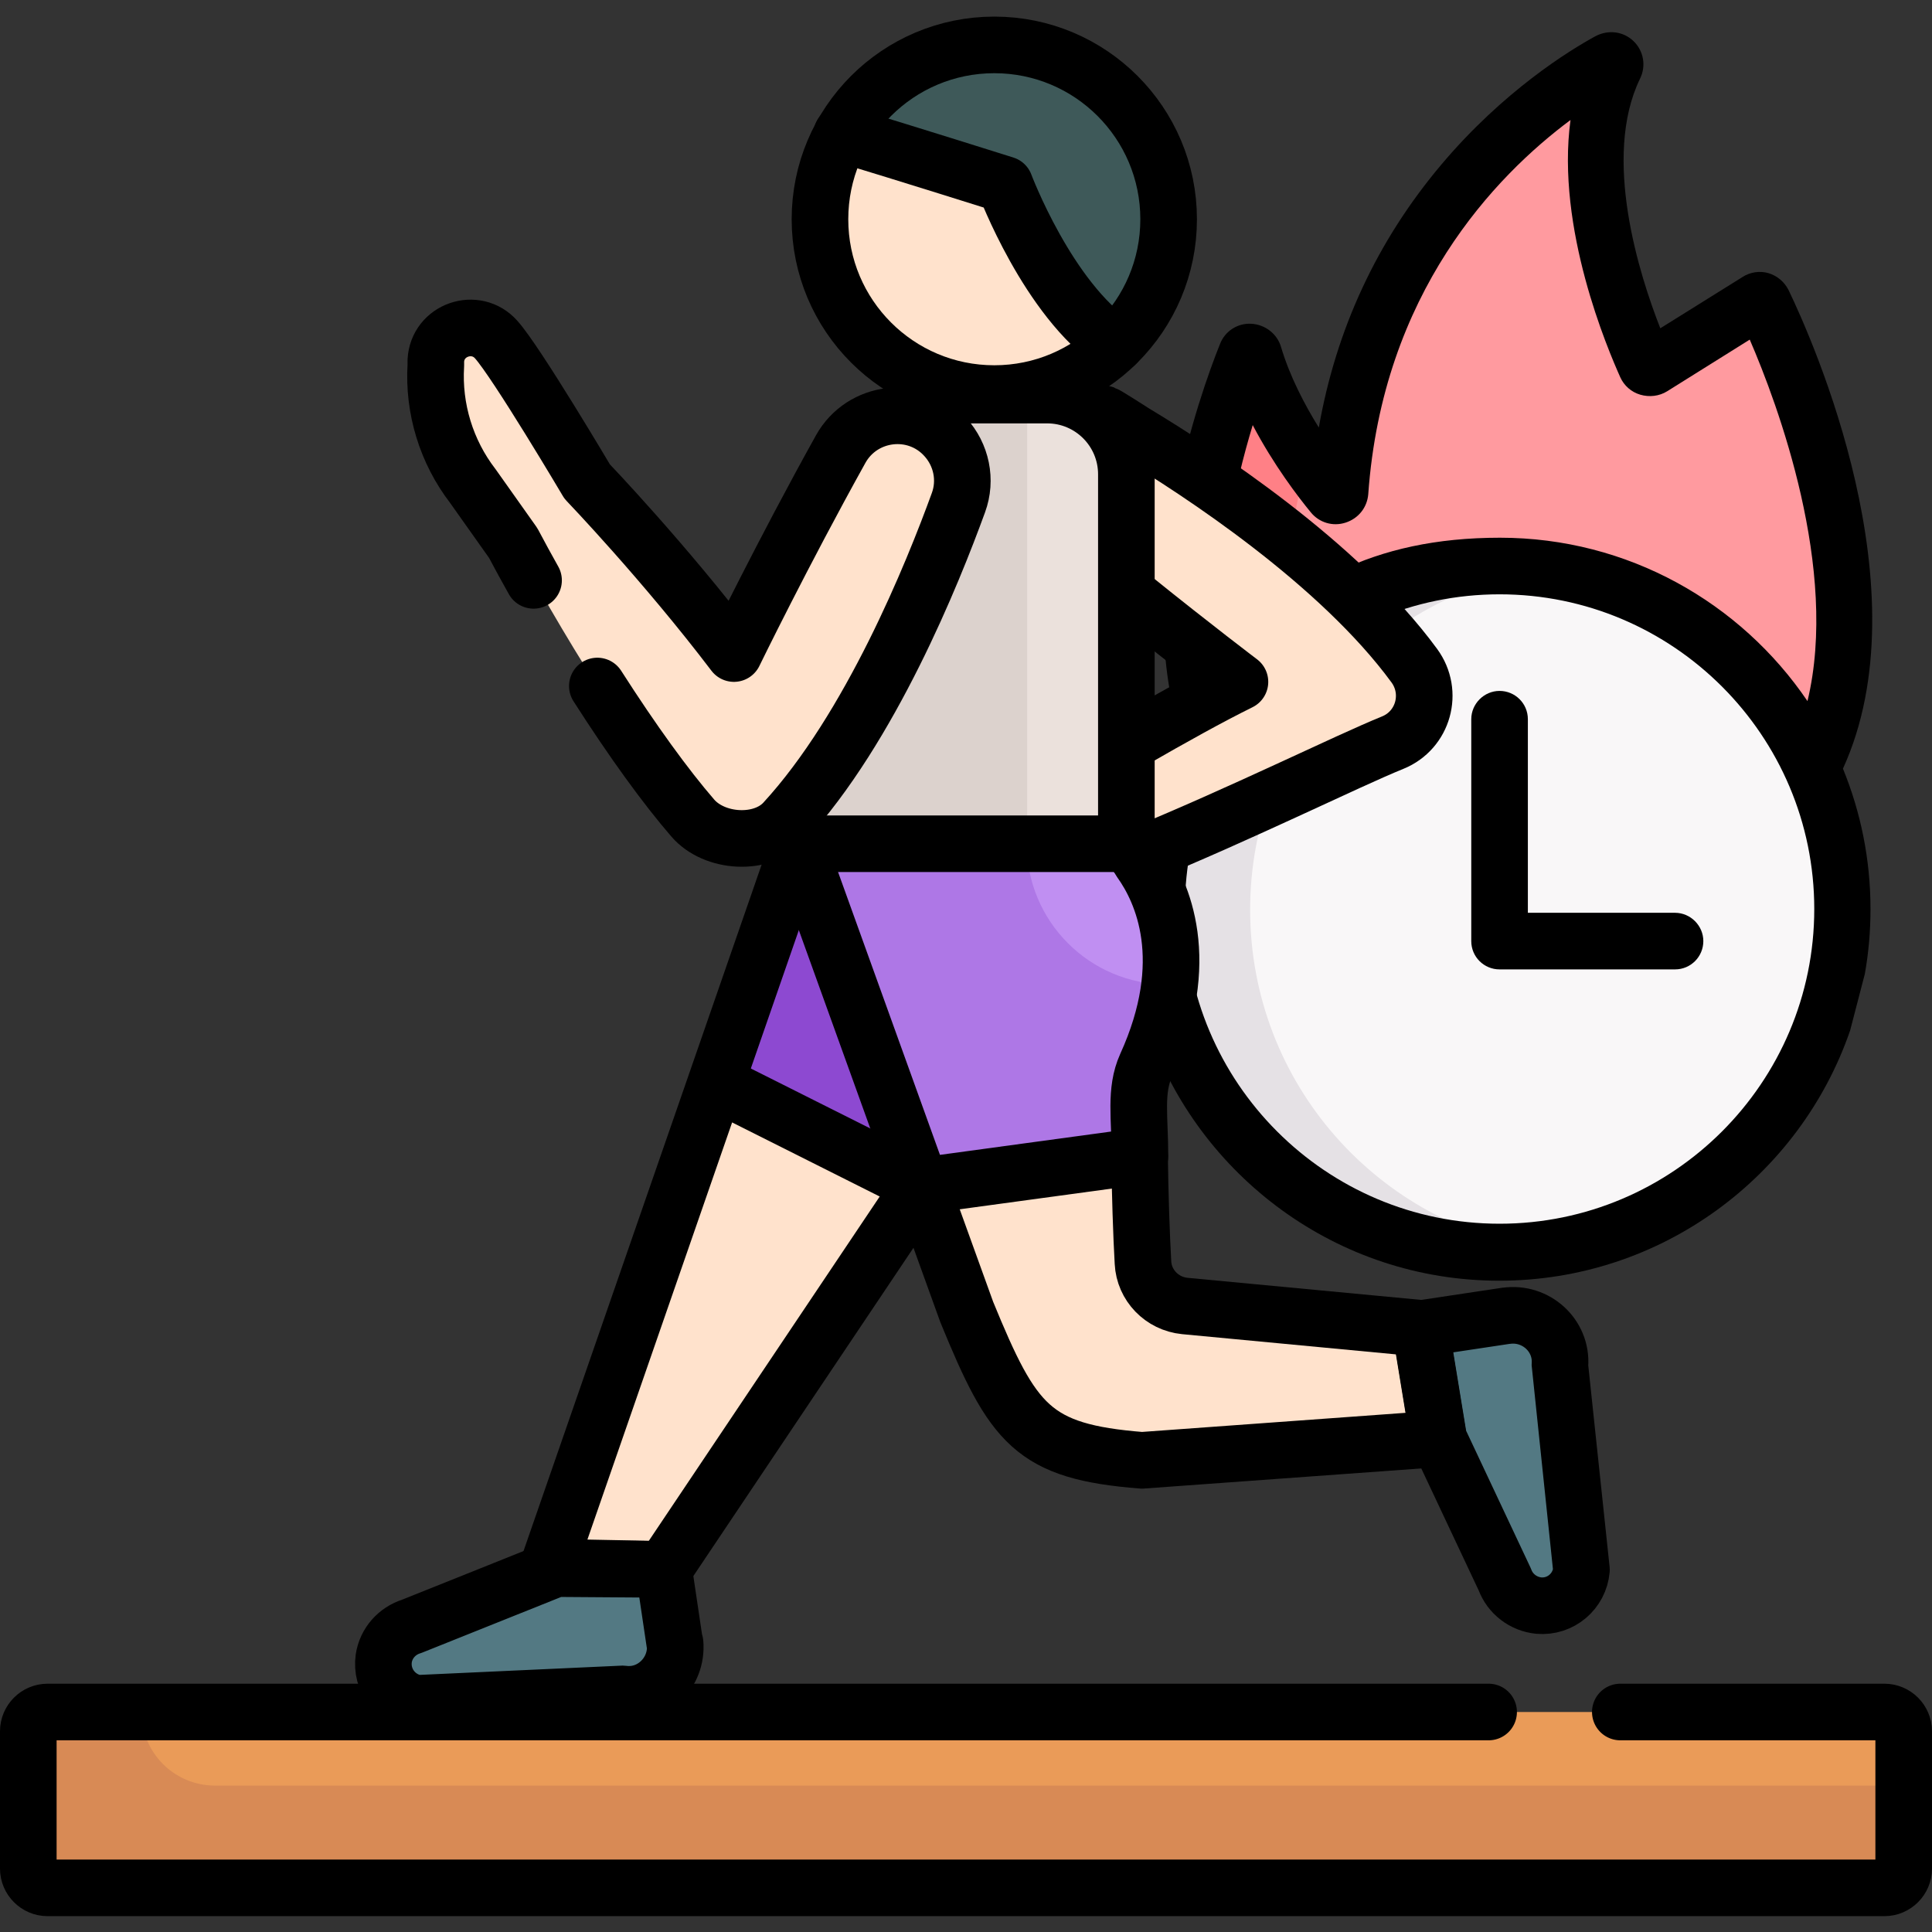
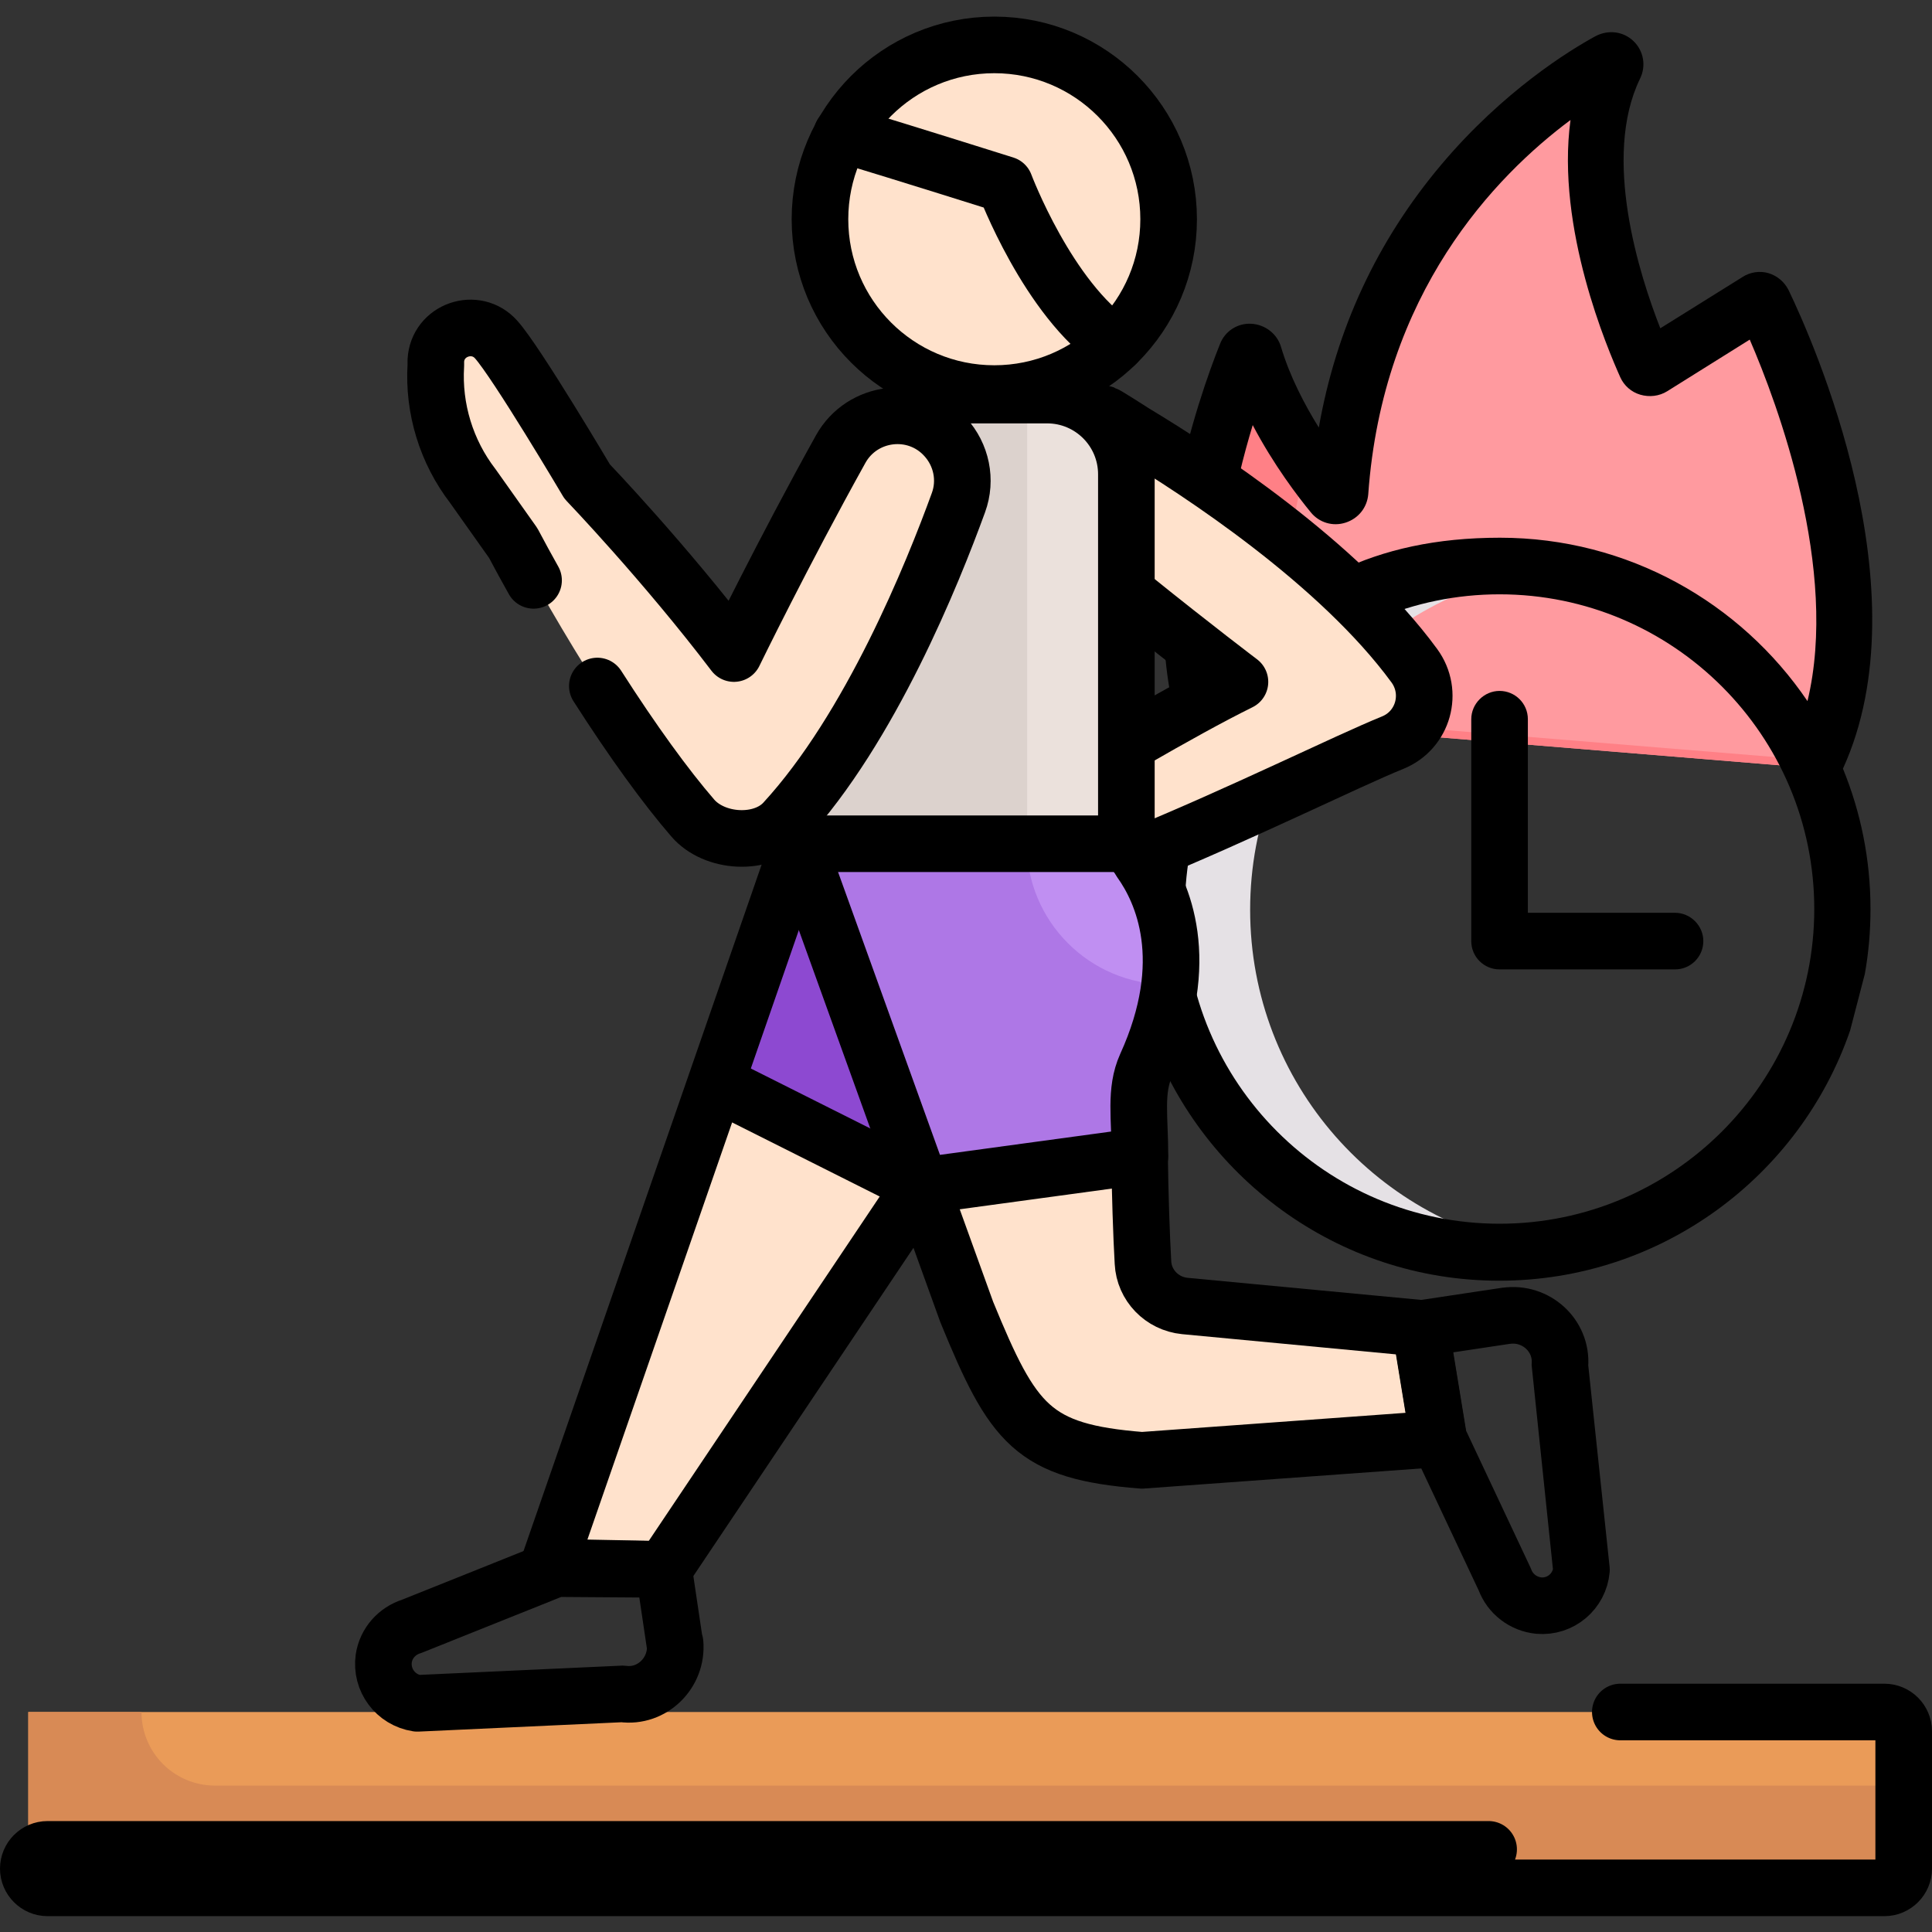
<svg xmlns="http://www.w3.org/2000/svg" id="Capa_1" version="1.1" viewBox="0 0 512 512">
  <rect x="0" y="0" width="512" height="512" fill="#333333" stroke="none" />
  <defs>
    <style>
      .st0 {
        fill: #ffe2cc;
      }

      .st1 {
        fill: #ff9a9f;
      }

      .st2 {
        fill: #3e5959;
      }

      .st3 {
        fill: none;
        stroke: #000;
        stroke-linecap: round;
        stroke-linejoin: round;
        stroke-width: 15px;
      }

      .st4 {
        fill: #ae77e6;
      }

      .st5 {
        fill: #537983;
      }

      .st6 {
        fill: #ebe1dc;
      }

      .st7 {
        fill: #ff8086;
      }

      .st8 {
        fill: #c08ff2;
      }

      .st9 {
        fill: #dcd2cd;
      }

      .st10 {
        fill: #ea9b58;
      }

      .st11 {
        fill: #d88a55;
      }

      .st12 {
        fill: #f9f7f8;
      }

      .st13 {
        fill: #8d49d1;
      }

      .st14 {
        fill: #e5e1e5;
      }
    </style>
  </defs>
  <g>
    <g>
      <path class="st1" d="M480.1,203.4c23.2-45-8.4-114-12.9-123.4-.3-.6-1-.8-1.5-.4l-28.2,17.7c-.5.3-1.3.1-1.5-.5-3.4-7.4-22.1-50.6-8.2-79.3.5-.9-.5-1.9-1.5-1.4-13.3,7.3-66.2,40.8-71.5,114.3,0,.9-1.3,1.3-1.9.6-4.4-5.3-15.9-20.4-20.8-37-.3-1-1.6-1.1-2-.1-4.8,12-21.7,58.9-10.9,96.4l160.8,13.2Z" />
      <path class="st7" d="M481,201.5c-.3.7-.6,1.3-1,2l-160.8-13.2c-10.9-37.4,6.1-84.4,10.9-96.4.4-1,1.7-.9,2,.1,3.2,10.8,9.1,20.9,14.1,28.1-4.9,19.7-8.4,45.7-1.9,68.2l136.7,11.2Z" />
-       <circle class="st12" cx="397.2" cy="240.9" r="90.9" />
      <path class="st14" d="M409.7,331c-4.1.6-8.3.9-12.5.9-50.2,0-90.9-40.7-90.9-90.9s40.7-90.9,90.9-90.9,8.4.3,12.5.9c-44.3,6.1-78.4,44.1-78.4,90.1s34.1,84,78.4,90.1h0Z" />
    </g>
    <g>
      <path d="M304.3,273.1c13.4,38.5,50,66.3,93,66.3s79.7-27.7,93-66.3l3.9-15c1-5.6,1.5-11.3,1.5-17.2,0-13.2-2.6-25.7-7.3-37.2,21.6-47.3-8.1-113.7-14.4-126.8-1.1-2.2-3-3.8-5.3-4.5-2.3-.7-4.9-.3-6.9,1l-21.8,13.6c-5.5-14-15.5-45.2-5.4-66.1,1.7-3.4,1-7.4-1.7-10-2.7-2.6-6.7-3.1-10.1-1.3-6.8,3.7-24.4,14.5-40.9,34.1-17,20.2-27.8,43.5-32.4,69.6-3.8-6.1-7.7-13.6-10-21.3-1-3.5-4.2-6-7.9-6.2-3.7-.2-7,2-8.3,5.4-5.5,13.7-22.3,61.4-11.3,100.6-8.4,14.5-13.2,31.3-13.2,49.2s.5,11.6,1.5,17.2M331.9,112.5c5.6,10.7,12.2,19.3,15.5,23.3,2.2,2.7,5.8,3.8,9.2,2.7s5.7-4,6-7.5c3.8-53.4,33.6-84.3,53.6-99.2-3.9,28.7,9.9,60.8,13.2,68.2,1,2.2,2.9,3.9,5.3,4.6,2.4.7,5,.4,7.1-.9l21.9-13.7c7.4,17.1,23.7,60.9,15.3,95.8-17.7-26.1-47.6-43.3-81.5-43.3s-55.2,12.6-73.2,32.7c-2.6-22.4,2.9-46.8,7.7-62.6h0ZM397.4,324.3c-46,0-83.4-37.4-83.4-83.4s37.4-83.4,83.4-83.4,83.4,37.4,83.4,83.4-37.4,83.4-83.4,83.4Z" />
      <path d="M443.8,241.9h-38.9v-51.3c0-4.2-3.4-7.5-7.5-7.5s-7.5,3.4-7.5,7.5v58.8c0,4.2,3.4,7.5,7.5,7.5h46.5c4.2,0,7.5-3.4,7.5-7.5s-3.4-7.5-7.5-7.5Z" />
    </g>
  </g>
  <g>
    <g>
      <path class="st0" d="M283.1,114.7c-10,6.1-11.1,20.2-2.2,27.8,24.2,20.5,47.7,38.3,47.7,38.3-27.2,13.3-80,47-80,47l21.8,10.4c34.5-10.6,81.7-34.6,98.6-41.5,8.1-3.3,10.9-13.3,5.7-20.4-20-27.3-57-51.4-74.1-61.7-5.5-3.3-12.3-3.3-17.7,0h0Z" />
      <polygon class="st0" points="145.2 415.3 175.9 415.9 244.1 314.2 211.7 223.6 145.2 415.3" />
      <polygon class="st13" points="189.7 286.9 244.1 314.2 256 282.8 211.7 223.6 189.7 286.9" />
      <path class="st8" d="M303.7,282.3c17.5-38.5-5.3-58.7-5.3-58.7h-86.8s32.4,90.6,32.4,90.6l58-7.9c0-10.2-1.4-17.3,1.6-24Z" />
      <path class="st0" d="M244.1,314.2l12.1,33.5c12.3,30,17.5,37,46.4,39.3l78.6-5.7-4.8-29.3-62.4-5.9c-6.1-.6-10.8-5.5-11.1-11.5-.4-6.8-.8-19-.9-28.3l-58,7.9Z" />
      <path class="st4" d="M272.2,223.6h-60.5s32.4,90.6,32.4,90.6l58-7.9c0-10.2-1.4-17.3,1.6-24,3.6-7.9,5.5-15,6.2-21.4h-.5c-20.6,0-37.3-16.7-37.3-37.3h0Z" />
      <path class="st6" d="M298.5,123.1v100.5s-86.8,0-86.8,0v-73.2c0-25.2,20.5-45.7,45.7-45.7h22.8c10.1,0,18.3,8.2,18.3,18.3Z" />
      <path class="st9" d="M211.7,150.4v73.2h60.5v-118.9h-14.8c-25.2,0-45.7,20.5-45.7,45.7Z" />
-       <path class="st5" d="M399.1,348.7l-22.6,3.4,4.8,29.3,17.5,37.2c1.4,3.8,4.9,6.5,9,6.9h0c5.8.5,10.8-3.8,11.3-9.5,0,0-5.7-54.1-5.7-54.2.6-7.9-6.4-14.2-14.2-13.1Z" />
-       <path class="st5" d="M178.8,435.4l-2.9-19.5-28.6-.2-38.2,15.3c-3.9,1.2-6.8,4.5-7.4,8.5h0c-.8,5.7,3.1,11,8.9,11.9,0,0,54.3-2.5,54.4-2.5,7.8,1.1,14.6-5.6,13.9-13.5Z" />
      <circle class="st0" cx="263.5" cy="58.1" r="46.2" />
-       <path class="st2" d="M266.2,48.9s11.4,30.4,29.3,42.4c1.1-1.1,2.2-2.3,3.3-3.5,16.4-19.5,13.9-48.7-5.6-65.2-19.5-16.4-48.7-13.9-65.2,5.6-1.9,2.3-3.6,4.7-5,7.2,17.5,5.3,43.2,13.4,43.2,13.4Z" />
      <path class="st0" d="M125.4,128.8l10.7,15.1c17.1,31.8,34.9,58.4,47.5,72.9,5.7,6.6,18.3,7.4,24.2,1,22.9-24.9,39.4-65.9,46.2-84.6,2.2-6,.8-12.7-3.5-17.4-7.9-8.7-22-7-27.7,3.2-15.4,27.7-28.3,54.2-28.3,54.2-18.3-24.1-38.9-45.6-38.9-45.6,0,0-18.7-31.6-24.1-37.6h0c-5.4-6.1-15.6-2.6-16,5.6v1.2c-.7,11.5,2.8,22.9,9.8,32Z" />
      <rect class="st10" x="7.5" y="453.7" width="497" height="46.5" transform="translate(512 953.9) rotate(180)" />
      <path class="st11" d="M7.5,453.7v46.5h497v-27H57c-10.8,0-19.5-8.7-19.5-19.5H7.5Z" />
    </g>
    <g>
      <path class="st3" d="M244.1,314.2l12.1,33.5c12.3,30,17.5,37,46.4,39.3l78.6-5.7-4.8-29.3-62.4-5.9c-6.1-.6-10.8-5.5-11.1-11.5-.4-6.8-.8-19-.9-28.3" />
      <polyline class="st3" points="211.7 223.6 145.2 415.3 175.9 415.9 244.1 314.2" />
      <path class="st3" d="M399.1,348.7l-22.6,3.4,4.8,29.3,17.5,37.2c1.4,3.8,4.9,6.5,9,6.9h0c5.8.5,10.8-3.8,11.3-9.5,0,0-5.7-54.1-5.7-54.2.6-7.9-6.4-14.2-14.2-13.1Z" />
      <path class="st3" d="M178.8,435.4l-2.9-19.5-28.6-.2-38.2,15.3c-3.9,1.2-6.8,4.5-7.4,8.5h0c-.8,5.7,3.1,11,8.9,11.9,0,0,54.3-2.5,54.4-2.5,7.8,1.1,14.6-5.6,13.9-13.5Z" />
      <line class="st3" x1="244.1" y1="314.2" x2="190.7" y2="287.4" />
      <path class="st3" d="M212,225.2l32.1,89.1,58-7.9c0-10.2-1.4-17.3,1.6-24,12.7-27.9,4.3-46.1-1.4-54.1" />
      <path class="st3" d="M301.4,226.9c27.6-11.3,55.6-25.2,67.7-30.1,8.1-3.3,10.9-13.3,5.7-20.4-20-27.3-57-51.4-74.1-61.7-.8-.5-7.3-4.7-8.1-5" />
      <path class="st3" d="M300.3,158.5c16,12.9,28.3,22.2,28.3,22.2-7.9,3.9-18,9.5-28.4,15.5" />
      <path class="st3" d="M239.6,108.3c5.5-2.3,11.5-3.6,17.8-3.6h20.1c11.6,0,21,9.4,21,21v97.9s-86.8,0-86.8,0" />
      <circle class="st3" cx="263.5" cy="58.1" r="46.2" />
      <path class="st3" d="M223.1,35.5c17.5,5.3,43.2,13.4,43.2,13.4,0,0,11.4,30.4,29.3,42.4" />
      <path class="st3" d="M158.3,181.8c9.4,14.7,18.2,26.8,25.3,35,5.7,6.6,18.3,7.4,24.2,1,22.9-24.9,39.4-65.9,46.2-84.6,2.2-6,.8-12.7-3.5-17.4-7.9-8.7-22-7-27.7,3.2-15.4,27.7-28.3,54.2-28.3,54.2-18.3-24.1-38.9-45.6-38.9-45.6,0,0-18.7-31.6-24.1-37.6h0c-5.4-6.1-15.6-2.6-16,5.6v1.2c-.7,11.5,2.8,22.9,9.8,32l10.7,15.1c1.8,3.4,3.6,6.7,5.4,9.9" />
-       <path class="st3" d="M429.4,453.7h70c2.8,0,5.1,2.3,5.1,5.1v36.4c0,2.8-2.3,5.1-5.1,5.1H12.6c-2.8,0-5.1-2.3-5.1-5.1v-36.4c0-2.8,2.3-5.1,5.1-5.1h381.9" />
+       <path class="st3" d="M429.4,453.7h70c2.8,0,5.1,2.3,5.1,5.1v36.4c0,2.8-2.3,5.1-5.1,5.1H12.6c-2.8,0-5.1-2.3-5.1-5.1c0-2.8,2.3-5.1,5.1-5.1h381.9" />
    </g>
  </g>
</svg>